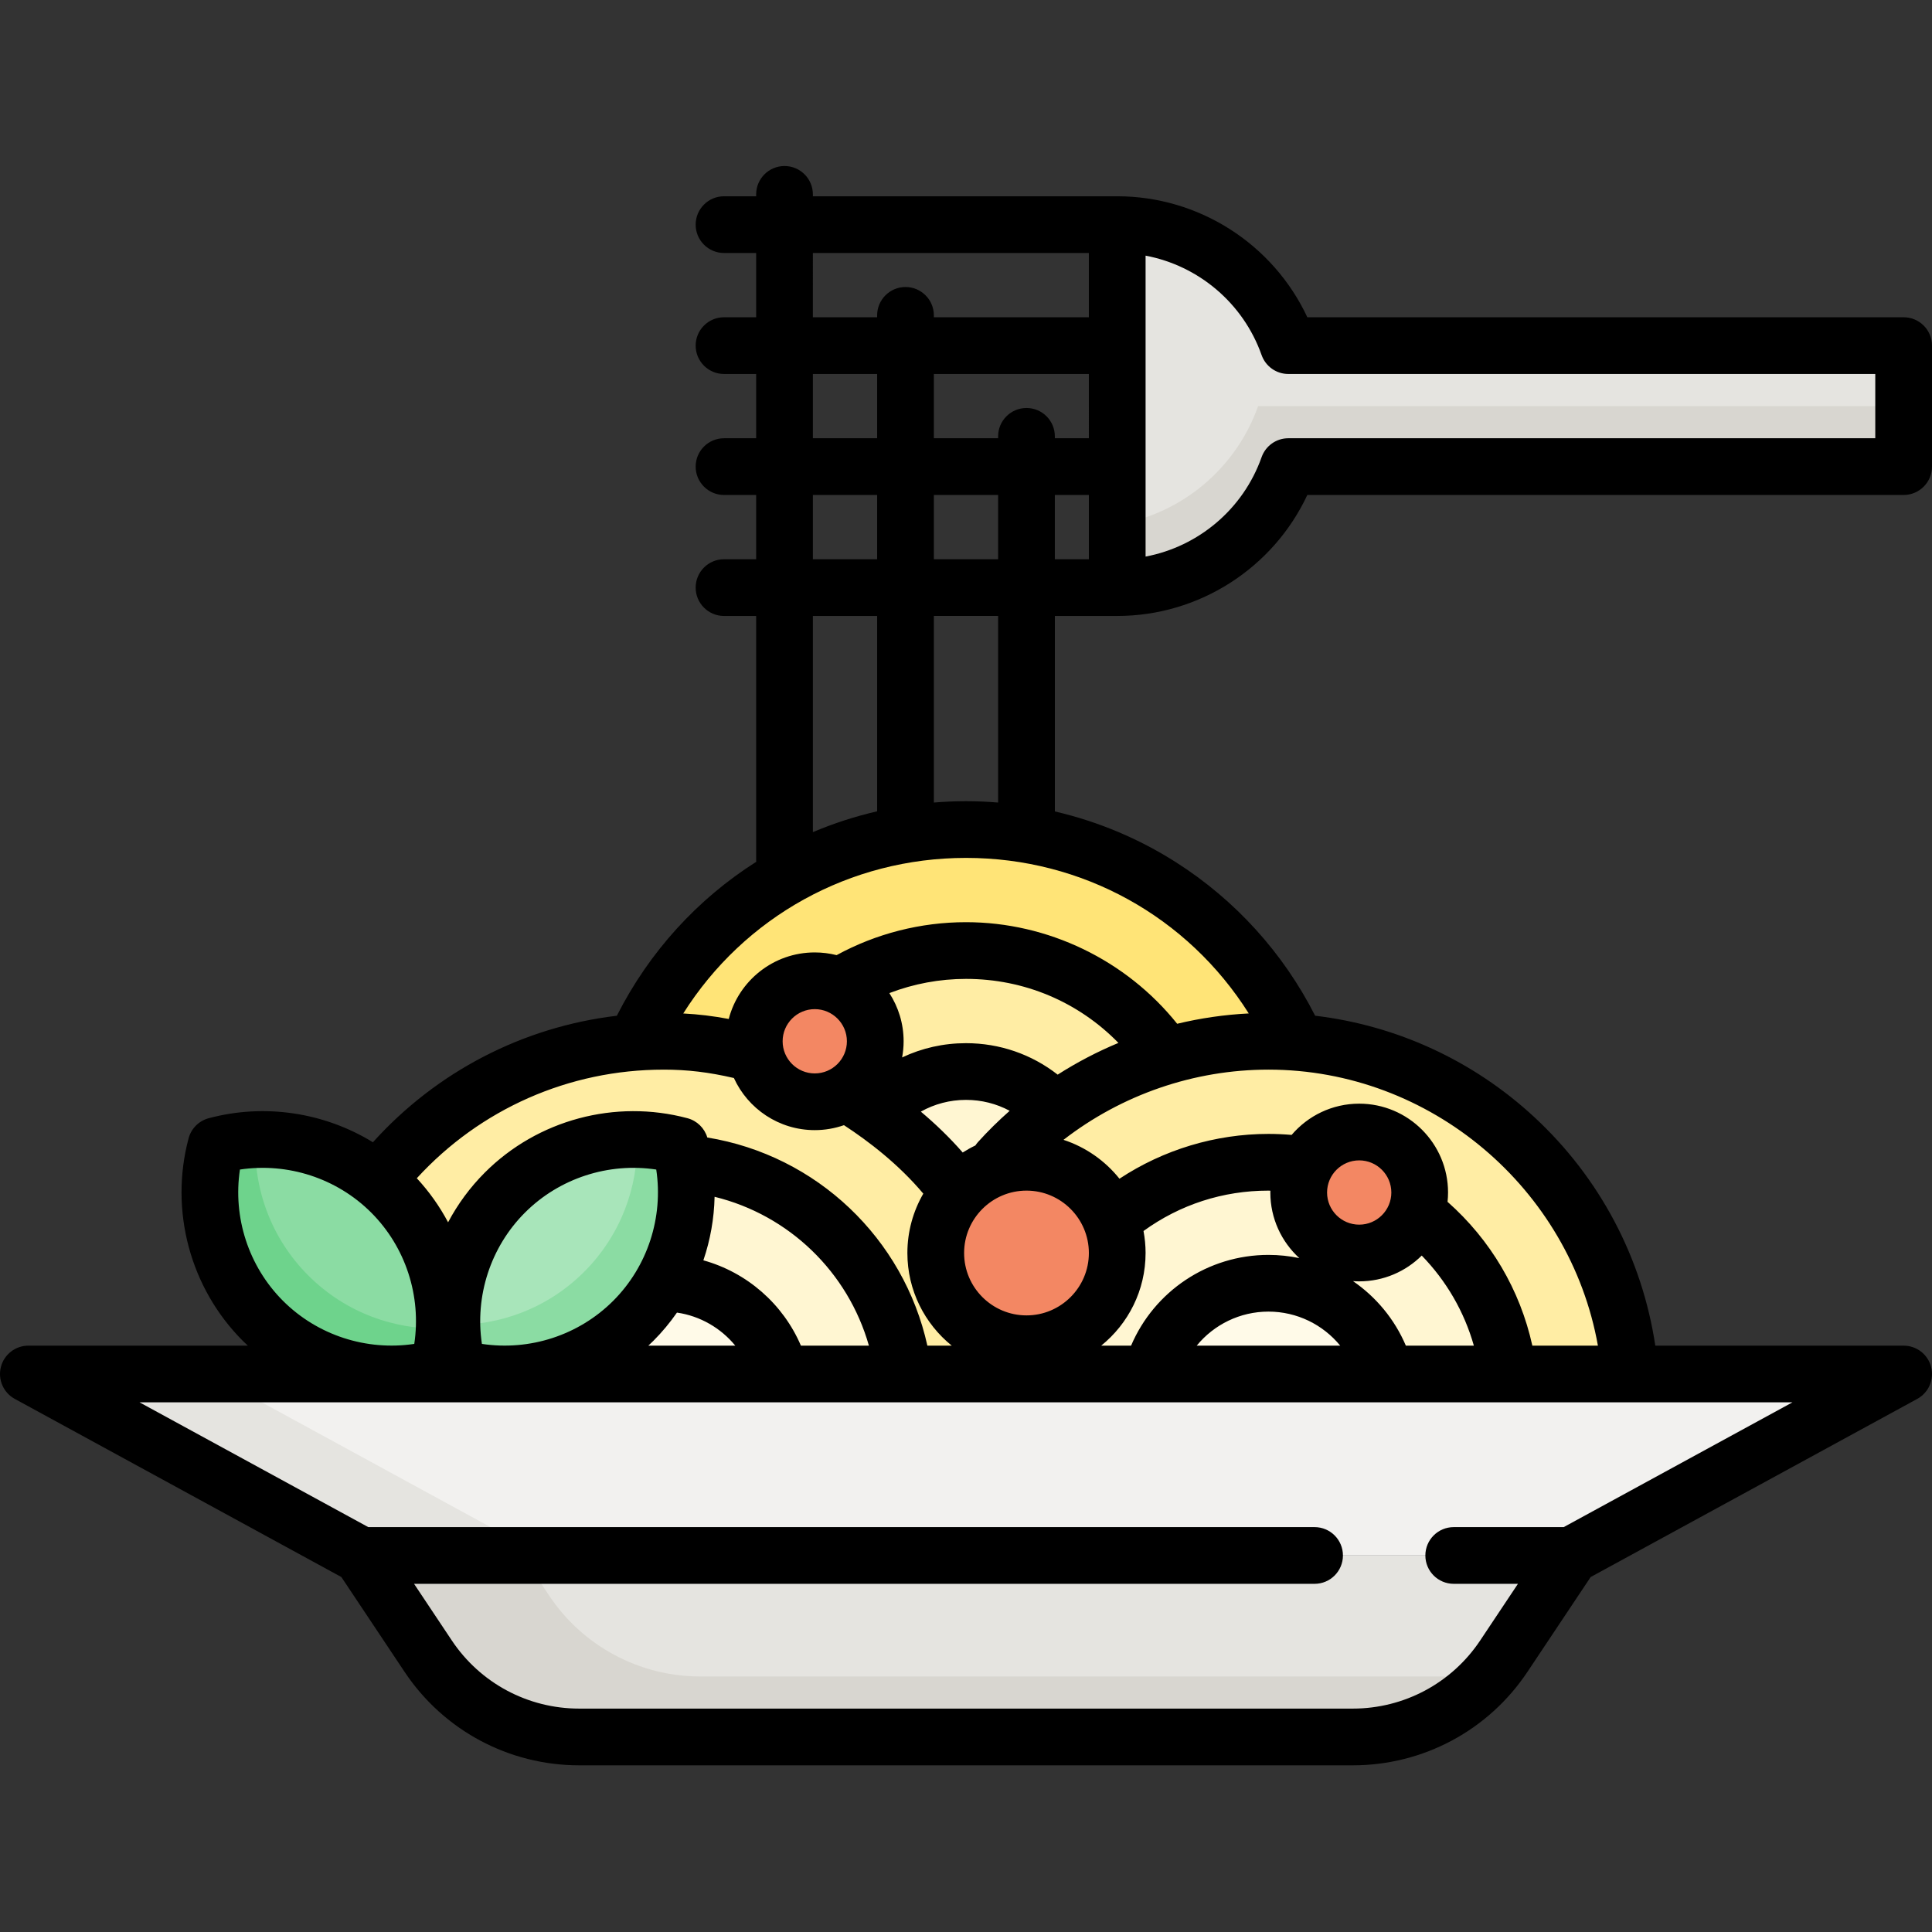
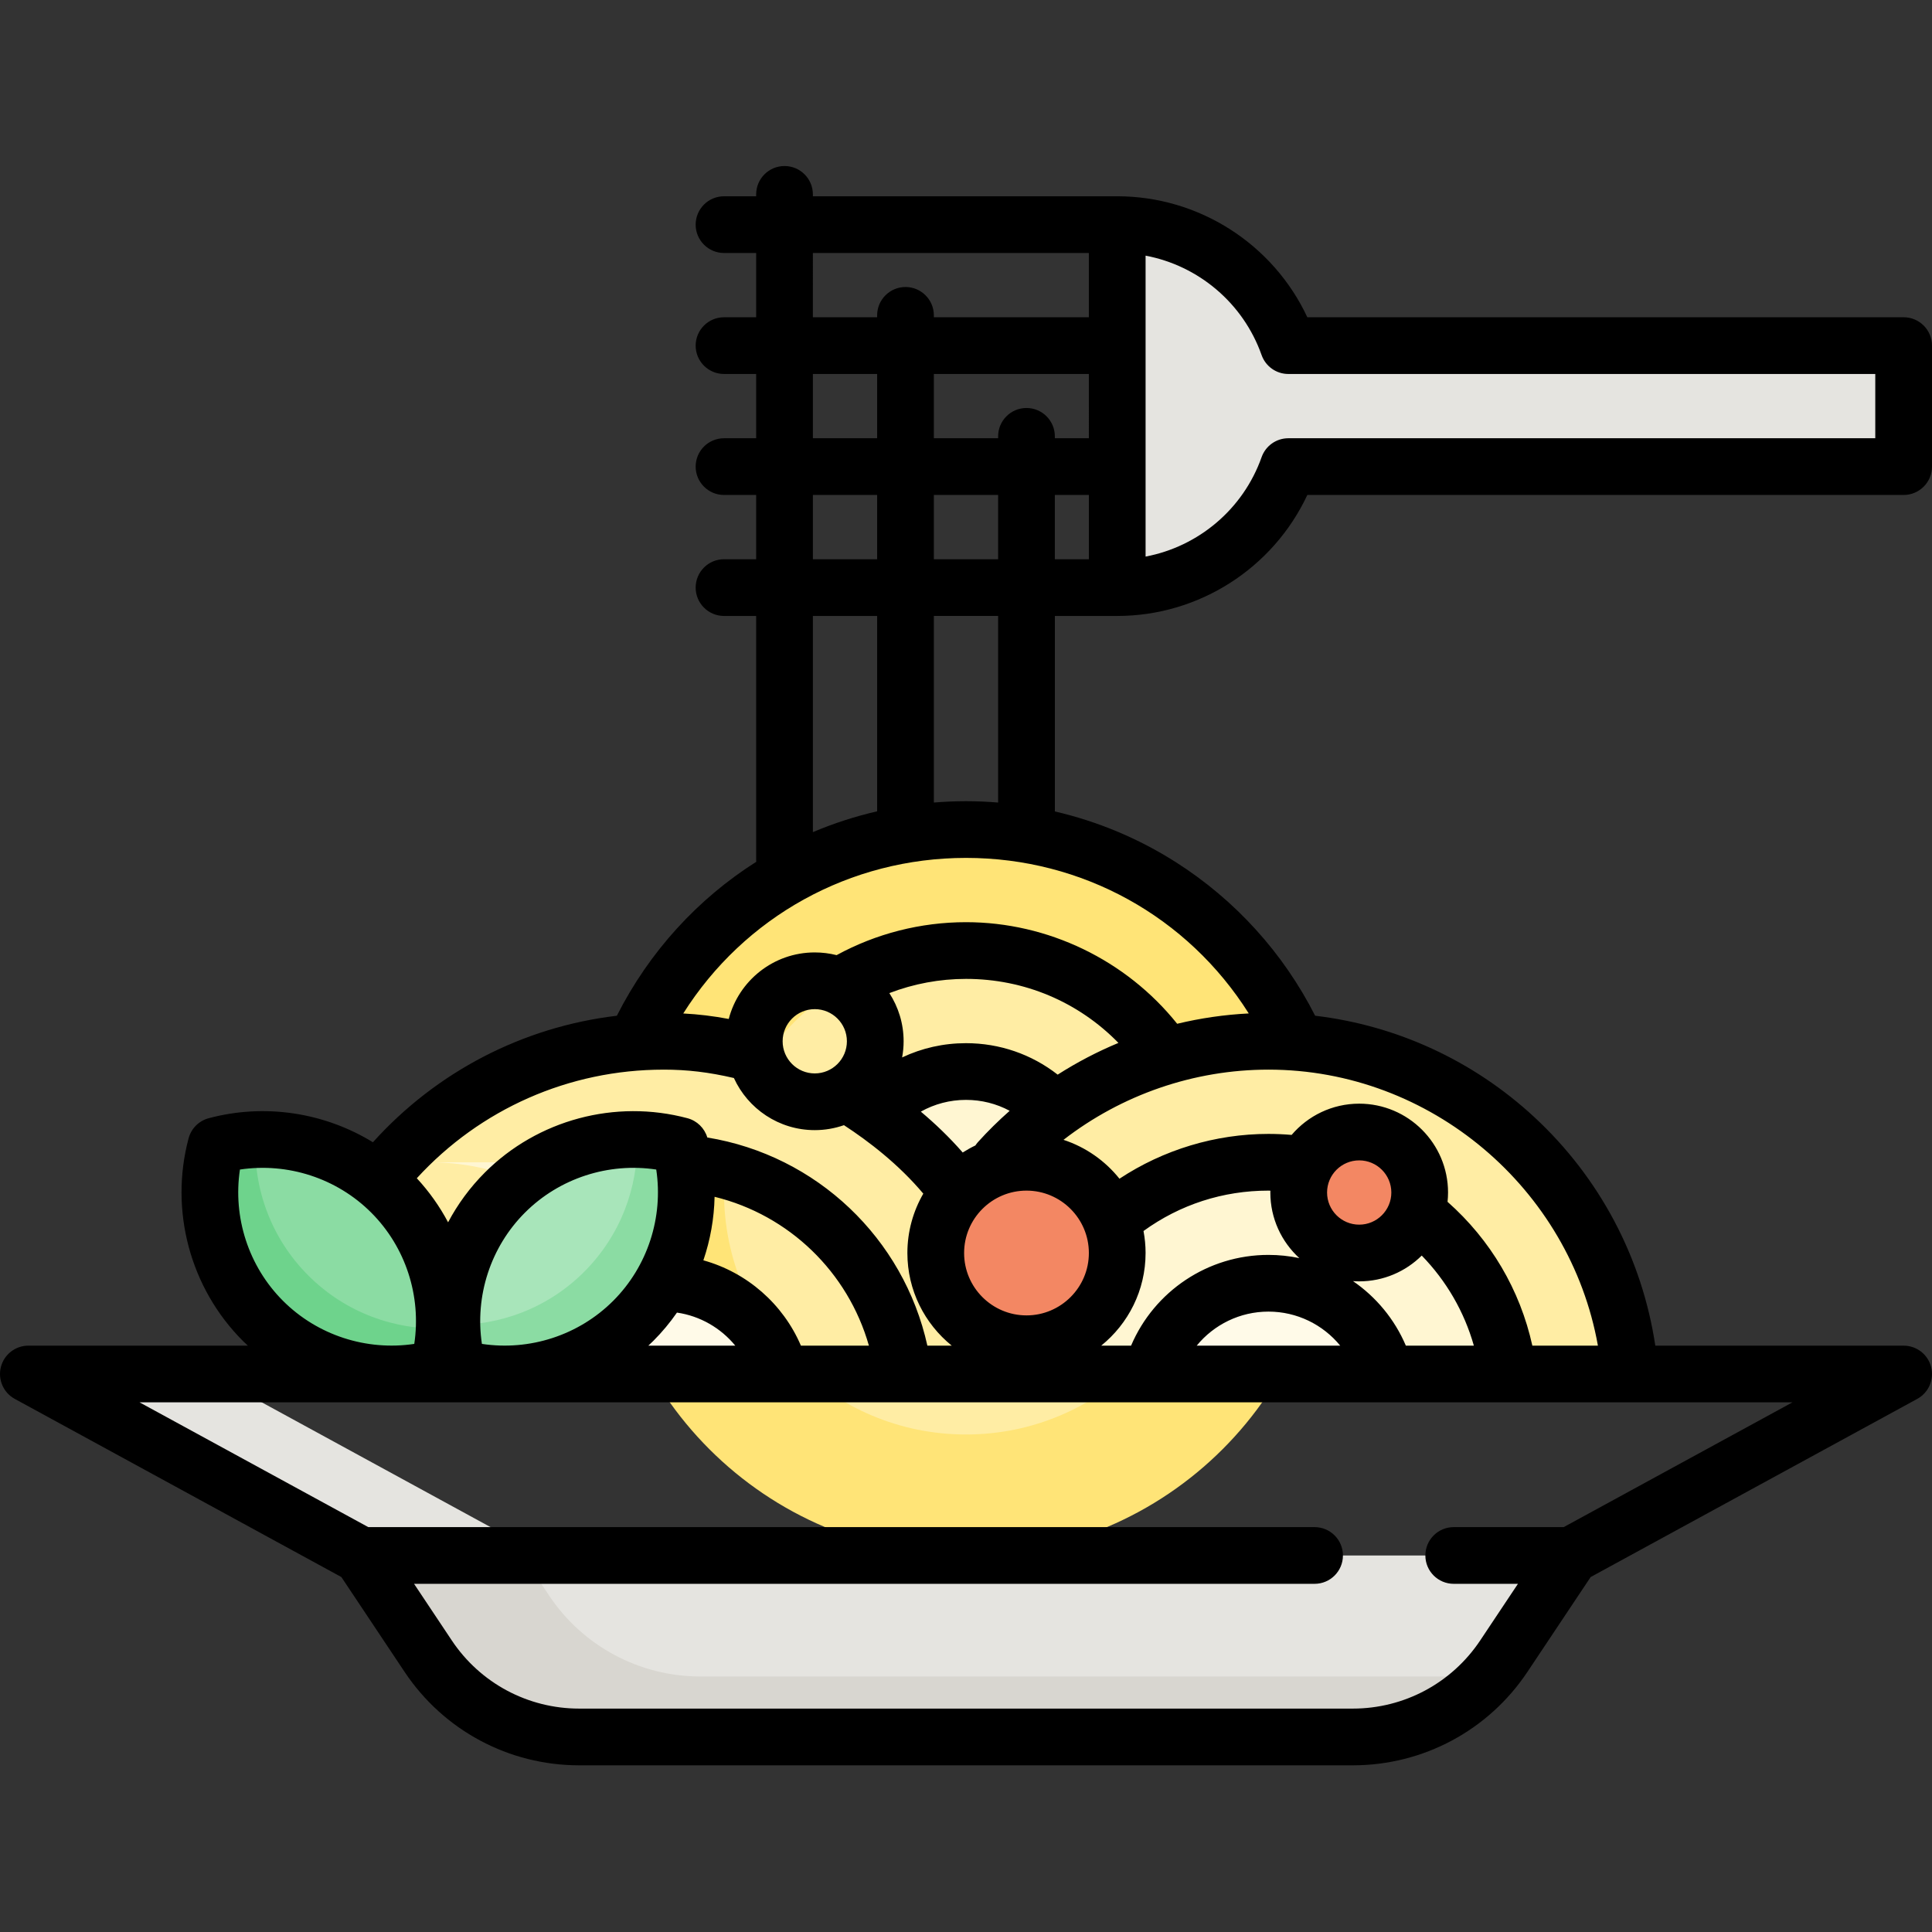
<svg xmlns="http://www.w3.org/2000/svg" height="512pt" viewBox="0 -44 512 512" width="512pt">
  <rect x="0" y="-44" width="512" height="512" fill="#333333" stroke="none" />
  <path d="m296.078 15.531v96.188c20.938 0 38.742-13.387 45.348-32.062h163.059v-32.062h-163.059c-6.605-18.68-24.41-32.062-45.348-32.062zm0 0" fill="#e5e4e0" />
-   <path d="m333.41 63.625c-5.742 16.238-19.953 28.473-37.332 31.391v16.703c20.938 0 38.742-13.387 45.348-32.062h163.059v-16.031zm0 0" fill="#d8d6d0" />
  <path d="m352.188 272.031c0 53.121-43.066 96.188-96.188 96.188s-96.188-43.066-96.188-96.188c0-53.125 43.066-96.188 96.188-96.188s96.188 43.062 96.188 96.188zm0 0" fill="#ffe477" />
  <path d="m320.125 272.031c0 35.414-28.711 64.125-64.125 64.125s-64.125-28.711-64.125-64.125c0-35.418 28.711-64.125 64.125-64.125s64.125 28.707 64.125 64.125zm0 0" fill="#ffeda4" />
  <path d="m288.062 272.031c0 17.707-14.355 32.062-32.062 32.062s-32.062-14.355-32.062-32.062 14.355-32.062 32.062-32.062 32.062 14.355 32.062 32.062zm0 0" fill="#fff6d2" />
  <path d="m336.156 264.016c32.699 0 59.66 24.48 63.609 56.109h32.242c-4.074-49.371-45.43-88.172-95.852-88.172-50.426 0-91.781 38.801-95.855 88.172h32.246c3.949-31.629 30.91-56.109 63.609-56.109zm0 0" fill="#ffeda4" />
  <path d="m336.156 264.016c-32.699 0-59.66 24.48-63.609 56.109h32.559c3.559-13.828 16.113-24.047 31.051-24.047 14.941 0 27.492 10.219 31.055 24.047h32.555c-3.949-31.629-30.91-56.109-63.609-56.109zm0 0" fill="#fff6d2" />
  <path d="m336.156 296.078c-14.941 0-27.492 10.219-31.051 24.047h62.102c-3.559-13.828-16.113-24.047-31.051-24.047zm0 0" fill="#fffae8" />
  <path d="m175.844 264.016c32.699 0 59.66 24.48 63.609 56.109h32.242c-4.074-49.371-45.43-88.172-95.852-88.172-50.426 0-91.781 38.801-95.855 88.172h32.246c3.949-31.629 30.91-56.109 63.609-56.109zm0 0" fill="#ffeda4" />
-   <path d="m175.844 264.016c-32.699 0-59.66 24.48-63.609 56.109h32.559c3.559-13.828 16.113-24.047 31.051-24.047 14.941 0 27.492 10.219 31.055 24.047h32.555c-3.949-31.629-30.91-56.109-63.609-56.109zm0 0" fill="#fff6d2" />
+   <path d="m175.844 264.016c-32.699 0-59.66 24.48-63.609 56.109h32.559h32.555c-3.949-31.629-30.91-56.109-63.609-56.109zm0 0" fill="#fff6d2" />
  <path d="m175.844 296.078c-14.941 0-27.492 10.219-31.051 24.047h62.102c-3.559-13.828-16.113-24.047-31.051-24.047zm0 0" fill="#fffae8" />
-   <path d="m416.312 368.219h-320.625l-88.172-48.094h496.969zm0 0" fill="#f2f1ef" />
  <path d="m7.516 320.125 88.172 48.094h48.094l-88.172-48.094zm0 0" fill="#e5e4e0" />
  <path d="m95.688 368.219 17.785 26.676c8.918 13.383 23.934 21.418 40.016 21.418h205.023c16.078 0 31.094-8.039 40.016-21.418l17.785-26.676zm0 0" fill="#e5e4e0" />
  <path d="m390.574 400.281h-205.023c-16.078 0-31.094-8.039-40.016-21.418l-7.098-10.645h-42.75l17.785 26.676c8.918 13.379 23.934 21.418 40.016 21.418h205.023c13.863 0 26.93-5.988 35.988-16.211-1.301.105-2.609.18-3.926.18zm0 0" fill="#d8d6d0" />
  <path d="m57.242 259.598c-4.281 16.043-.145 33.867 12.441 46.453 12.586 12.586 30.41 16.723 46.453 12.441 4.281-16.043.141-33.863-12.445-46.449-12.586-12.586-30.406-16.727-46.449-12.445zm0 0" fill="#8bdca3" />
  <path d="m81.707 294.023c-9.898-9.895-14.547-23.031-14.008-35.992-3.523.148-7.031.652-10.457 1.566-4.281 16.043-.145 33.867 12.441 46.449 12.586 12.586 30.406 16.727 46.449 12.445.918-3.43 1.422-6.938 1.566-10.457-12.961.535-26.094-4.113-35.992-14.012zm0 0" fill="#6ed38c" />
  <path d="m180.258 259.598c-16.039-4.281-33.863-.141-46.449 12.445-12.586 12.586-16.723 30.406-12.441 46.449 16.039 4.281 33.863.145 46.449-12.441 12.586-12.586 16.723-30.41 12.441-46.453zm0 0" fill="#a8e5ba" />
  <path d="m180.258 259.598c-3.734-.996-7.566-1.516-11.406-1.602.277 12.652-4.387 25.391-14.043 35.047-9.652 9.652-22.391 14.316-35.043 14.043.086 3.84.605 7.668 1.602 11.406 16.043 4.281 33.867.141 46.449-12.445 12.586-12.582 16.723-30.406 12.441-46.449zm0 0" fill="#8bdca3" />
  <g fill="#f38763">
    <path d="m296.078 288.062c0 13.281-10.766 24.047-24.047 24.047s-24.047-10.766-24.047-24.047 10.766-24.047 24.047-24.047 24.047 10.766 24.047 24.047zm0 0" />
    <path d="m376.234 272.031c0 8.852-7.176 16.031-16.031 16.031s-16.031-7.18-16.031-16.031c0-8.855 7.176-16.031 16.031-16.031s16.031 7.176 16.031 16.031zm0 0" />
-     <path d="m231.953 231.953c0 8.852-7.176 16.031-16.031 16.031s-16.031-7.18-16.031-16.031c0-8.855 7.176-16.031 16.031-16.031s16.031 7.176 16.031 16.031zm0 0" />
  </g>
  <path d="m296.078 119.234c21.703 0 41.316-12.688 50.379-32.062h158.027c4.152 0 7.516-3.367 7.516-7.516v-32.062c0-4.152-3.363-7.516-7.516-7.516h-158.027c-9.062-19.379-28.676-32.062-50.379-32.062h-80.656v-.5c0-4.152-3.367-7.516-7.516-7.516s-7.516 3.363-7.516 7.516v.5h-8.516c-4.148 0-7.516 3.363-7.516 7.516 0 4.148 3.367 7.516 7.516 7.516h8.516v17.031h-8.516c-4.148 0-7.516 3.363-7.516 7.516 0 4.148 3.367 7.516 7.516 7.516h8.516v17.031h-8.516c-4.148 0-7.516 3.363-7.516 7.516 0 4.148 3.367 7.516 7.516 7.516h8.516v17.031h-8.516c-4.148 0-7.516 3.363-7.516 7.516 0 4.148 3.367 7.516 7.516 7.516h8.516v64.625c0 .176.016.348.027.523-15.441 9.793-28.285 23.711-36.945 40.797-24.855 2.957-47.742 14.77-64.645 33.527-12.852-7.883-28.625-10.348-43.523-6.367-2.602.691-4.629 2.723-5.324 5.324-5.105 19.141.406 39.715 14.391 53.699.426.426.871.836 1.312 1.246h-58.168c-3.434 0-6.434 2.332-7.281 5.656-.848 3.332.668 6.812 3.684 8.457l86.543 47.207 16.758 25.137c10.336 15.504 27.637 24.762 46.27 24.762h205.023c18.637 0 35.934-9.258 46.27-24.762l16.758-25.137 86.543-47.207c3.016-1.645 4.531-5.125 3.684-8.453s-3.844-5.656-7.281-5.656h-65.816c-3.484-23.195-14.711-44.508-32.102-60.602-16.164-14.957-36.426-24.262-58.047-26.836-8.434-16.621-21.176-30.684-36.945-40.711-9.891-6.289-20.715-10.797-32.027-13.426v-51.805zm-7.516-47.094h-9.016v-.5c0-4.152-3.363-7.516-7.516-7.516s-7.516 3.363-7.516 7.516v.5h-17.031v-17.031h41.078zm-24.047 15.031v17.031h-17.031v-17.031zm15.031 0h9.016v17.031h-9.016zm54.793-37.074c1.062 3.004 3.898 5.012 7.082 5.012h155.547v17.031h-155.543c-3.188 0-6.023 2.008-7.086 5.012-4.871 13.773-16.738 23.699-30.746 26.348v-79.75c14.008 2.645 25.875 12.574 30.746 26.348zm-118.918-27.051h73.141v17.031h-41.078v-.5c0-4.152-3.367-7.516-7.516-7.516s-7.516 3.363-7.516 7.516v.5h-17.031zm0 32.062h17.031v17.031h-17.031zm0 32.062h17.031v17.031h-17.031zm0 32.062h17.031v51.773c-5.863 1.352-11.559 3.199-17.031 5.516zm-39.578 120.23c6.336 0 12.008.68 18.648 2.223 3.711 8.137 11.918 13.809 21.43 13.809 2.711 0 5.312-.465 7.738-1.312 6.496 4.23 14.473 10.34 21.027 18.145-2.676 4.637-4.219 10.008-4.219 15.734 0 9.906 4.594 18.758 11.758 24.547h-6.461c-6.273-28.418-29.312-50.43-58.316-55.16-.746-2.496-2.727-4.434-5.25-5.109-19.145-5.109-39.719.406-53.703 14.391-3.934 3.934-7.199 8.391-9.746 13.191-2.223-4.195-5-8.125-8.289-11.676 16.797-18.352 40.348-28.781 65.383-28.781zm127.75 48.598c0-1.992-.195-3.941-.551-5.832 9.668-7.008 21.059-10.703 33.113-10.703.172 0 .344.016.512.02 0 .16-.012.32-.012.484 0 6.875 2.965 13.074 7.684 17.383-2.652-.559-5.391-.852-8.184-.852-16.051 0-30.277 9.641-36.406 24.047h-7.91c7.16-5.793 11.754-14.641 11.754-24.547zm73.184.676c6.543 6.727 11.27 14.895 13.812 23.871h-18.023c-2.988-7.02-7.898-12.906-14.004-17.098.543.039 1.09.062 1.641.062 6.457 0 12.316-2.613 16.574-6.836zm-21.609 23.871h-38.023c4.551-5.566 11.449-9.02 19.012-9.02 7.559 0 14.457 3.453 19.012 9.02zm5.035-32.062c-4.695 0-8.516-3.82-8.516-8.516s3.82-8.52 8.516-8.52 8.516 3.824 8.516 8.52-3.82 8.516-8.516 8.516zm-101.031-21.883c-.258.285-.477.586-.684.895-1.164.555-2.281 1.184-3.359 1.867-3.527-4.039-7.32-7.656-11.098-10.832 3.617-2.027 7.707-3.113 11.969-3.113 4.105 0 8.059 1.004 11.578 2.891-2.941 2.594-5.754 5.355-8.406 8.293zm12.859 45.93c-9.117 0-16.531-7.418-16.531-16.531 0-9.117 7.414-16.535 16.531-16.535s16.531 7.418 16.531 16.535c0 9.113-7.418 16.531-16.531 16.531zm8.266-63.801c-6.918-5.402-15.379-8.34-24.297-8.34-5.953 0-11.703 1.305-16.93 3.781.258-1.391.398-2.82.398-4.281 0-4.707-1.395-9.09-3.781-12.77 6.445-2.473 13.336-3.766 20.312-3.766 15.465 0 29.805 6.113 40.398 16.965-5.594 2.324-10.984 5.141-16.102 8.41zm-55.859-8.84c0 4.695-3.82 8.516-8.516 8.516s-8.516-3.82-8.516-8.516 3.82-8.52 8.516-8.52 8.516 3.824 8.516 8.52zm-12.188 80.656c-4.723-11.047-14.297-19.402-25.848-22.609 1.84-5.406 2.848-11.09 2.973-16.836 19.758 4.836 35.371 19.98 40.895 39.445zm-49.746-11.875c-9.141 9.137-22.137 13.324-34.793 11.414-1.906-12.656 2.273-25.656 11.41-34.793 9.141-9.137 22.137-13.32 34.793-11.414 1.906 12.656-2.273 25.656-11.41 34.793zm10.625 10.629c2.332-2.332 4.426-4.852 6.273-7.512 6.148.895 11.633 4.098 15.453 8.758h-23.035c.438-.41.883-.82 1.309-1.246zm-109.543-45.422c12.656-1.898 25.652 2.277 34.793 11.414 9.137 9.137 13.316 22.141 11.41 34.793-12.652 1.902-25.652-2.273-34.793-11.414-9.137-9.137-13.316-22.137-11.41-34.793zm350.812 94.762h-29.145c-4.152 0-7.516 3.363-7.516 7.516 0 4.148 3.363 7.512 7.516 7.512h17.02l-9.996 14.996c-7.543 11.316-20.168 18.07-33.766 18.07h-205.023c-13.598 0-26.219-6.754-33.762-18.07l-9.996-14.996h238.648c4.152 0 7.516-3.363 7.516-7.512 0-4.152-3.363-7.516-7.516-7.516h-250.777l-60.617-33.066h438.031zm9.066-48.094h-17.375c-3.246-14.758-11.055-28.016-22.473-38.113.086-.809.133-1.633.133-2.465 0-12.984-10.562-23.547-23.547-23.547-7.164 0-13.586 3.219-17.906 8.281-2.039-.172-4.094-.266-6.141-.266-14.039 0-27.836 4.184-39.484 11.875-3.797-4.746-8.934-8.371-14.832-10.305 15.438-11.953 34.547-18.605 54.316-18.605 43.027 0 79.895 31.523 87.309 73.145zm-92.531-88.035c-6.43.324-12.777 1.246-18.969 2.738-13.535-16.902-34.262-26.922-55.965-26.922-12.004 0-23.82 3.02-34.293 8.734-1.852-.469-3.789-.719-5.785-.719-10.941 0-20.16 7.5-22.793 17.633-4.117-.777-8.031-1.246-12.059-1.457 16.188-25.633 44.152-41.227 74.93-41.227 30.844 0 58.758 15.574 74.934 41.219zm-66.418-55.887c-2.824-.23-5.664-.359-8.516-.359-2.863 0-5.699.129-8.516.355v-49.449h17.031zm0 0" />
</svg>